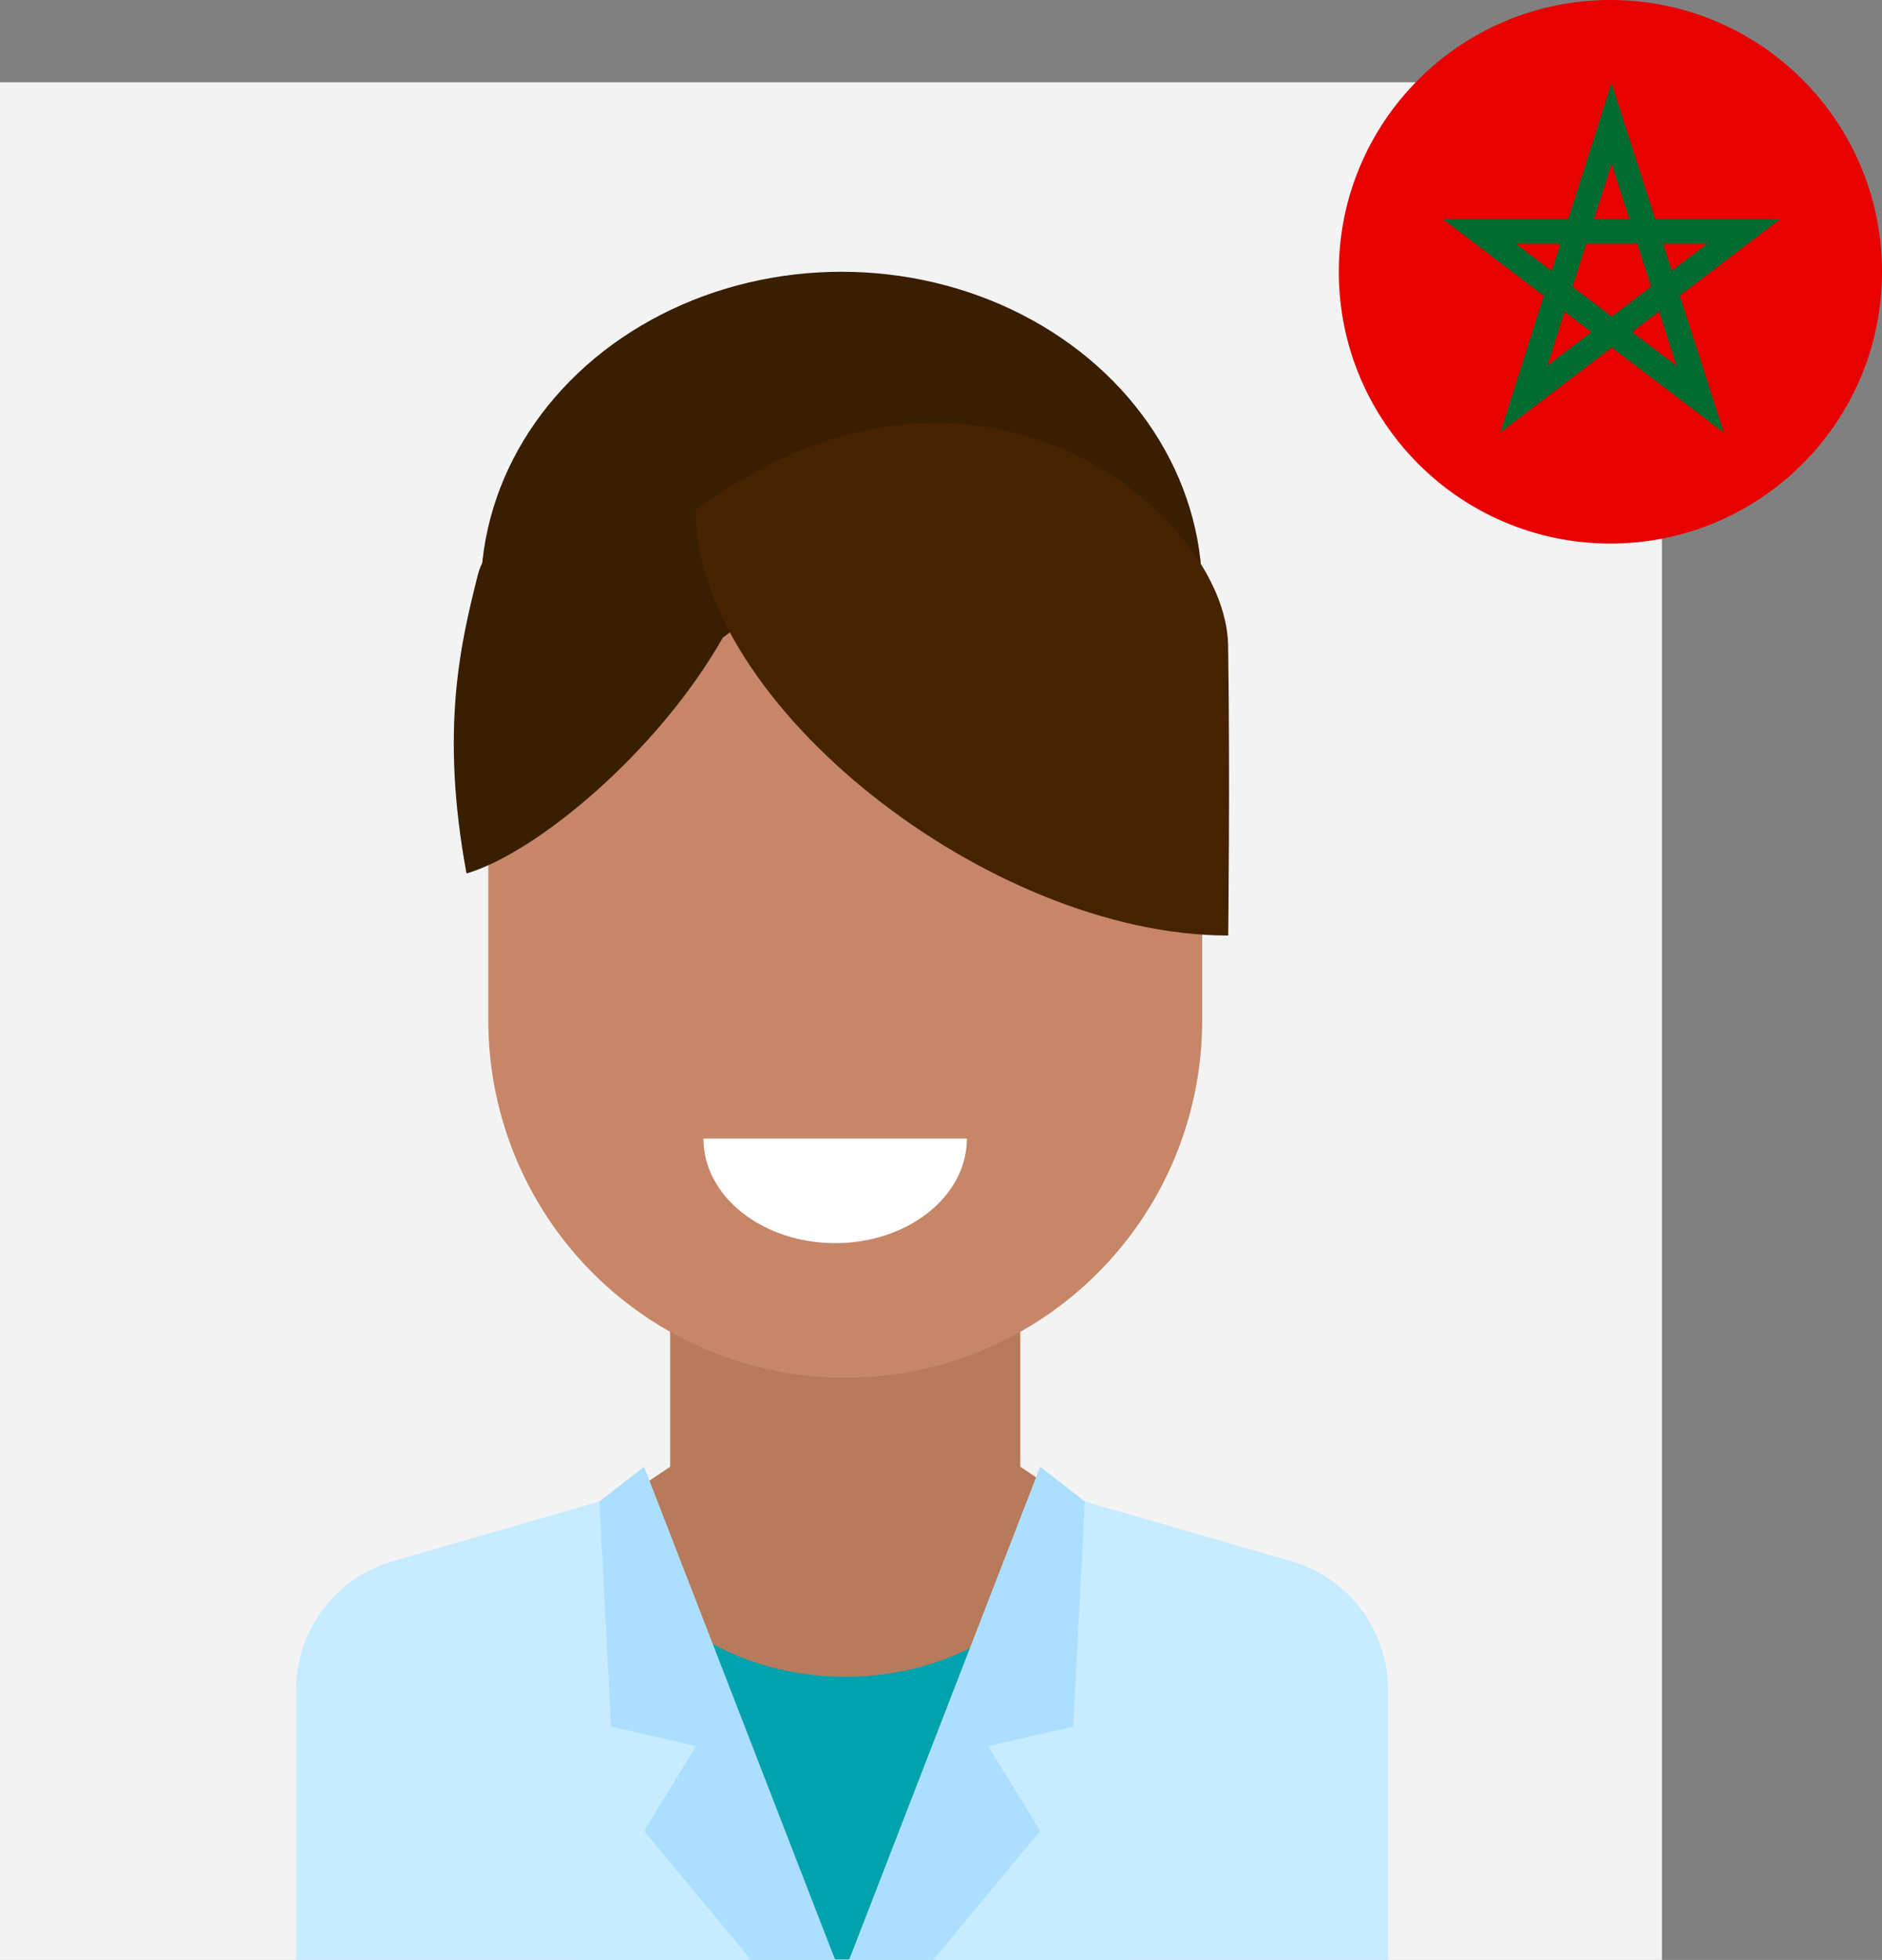
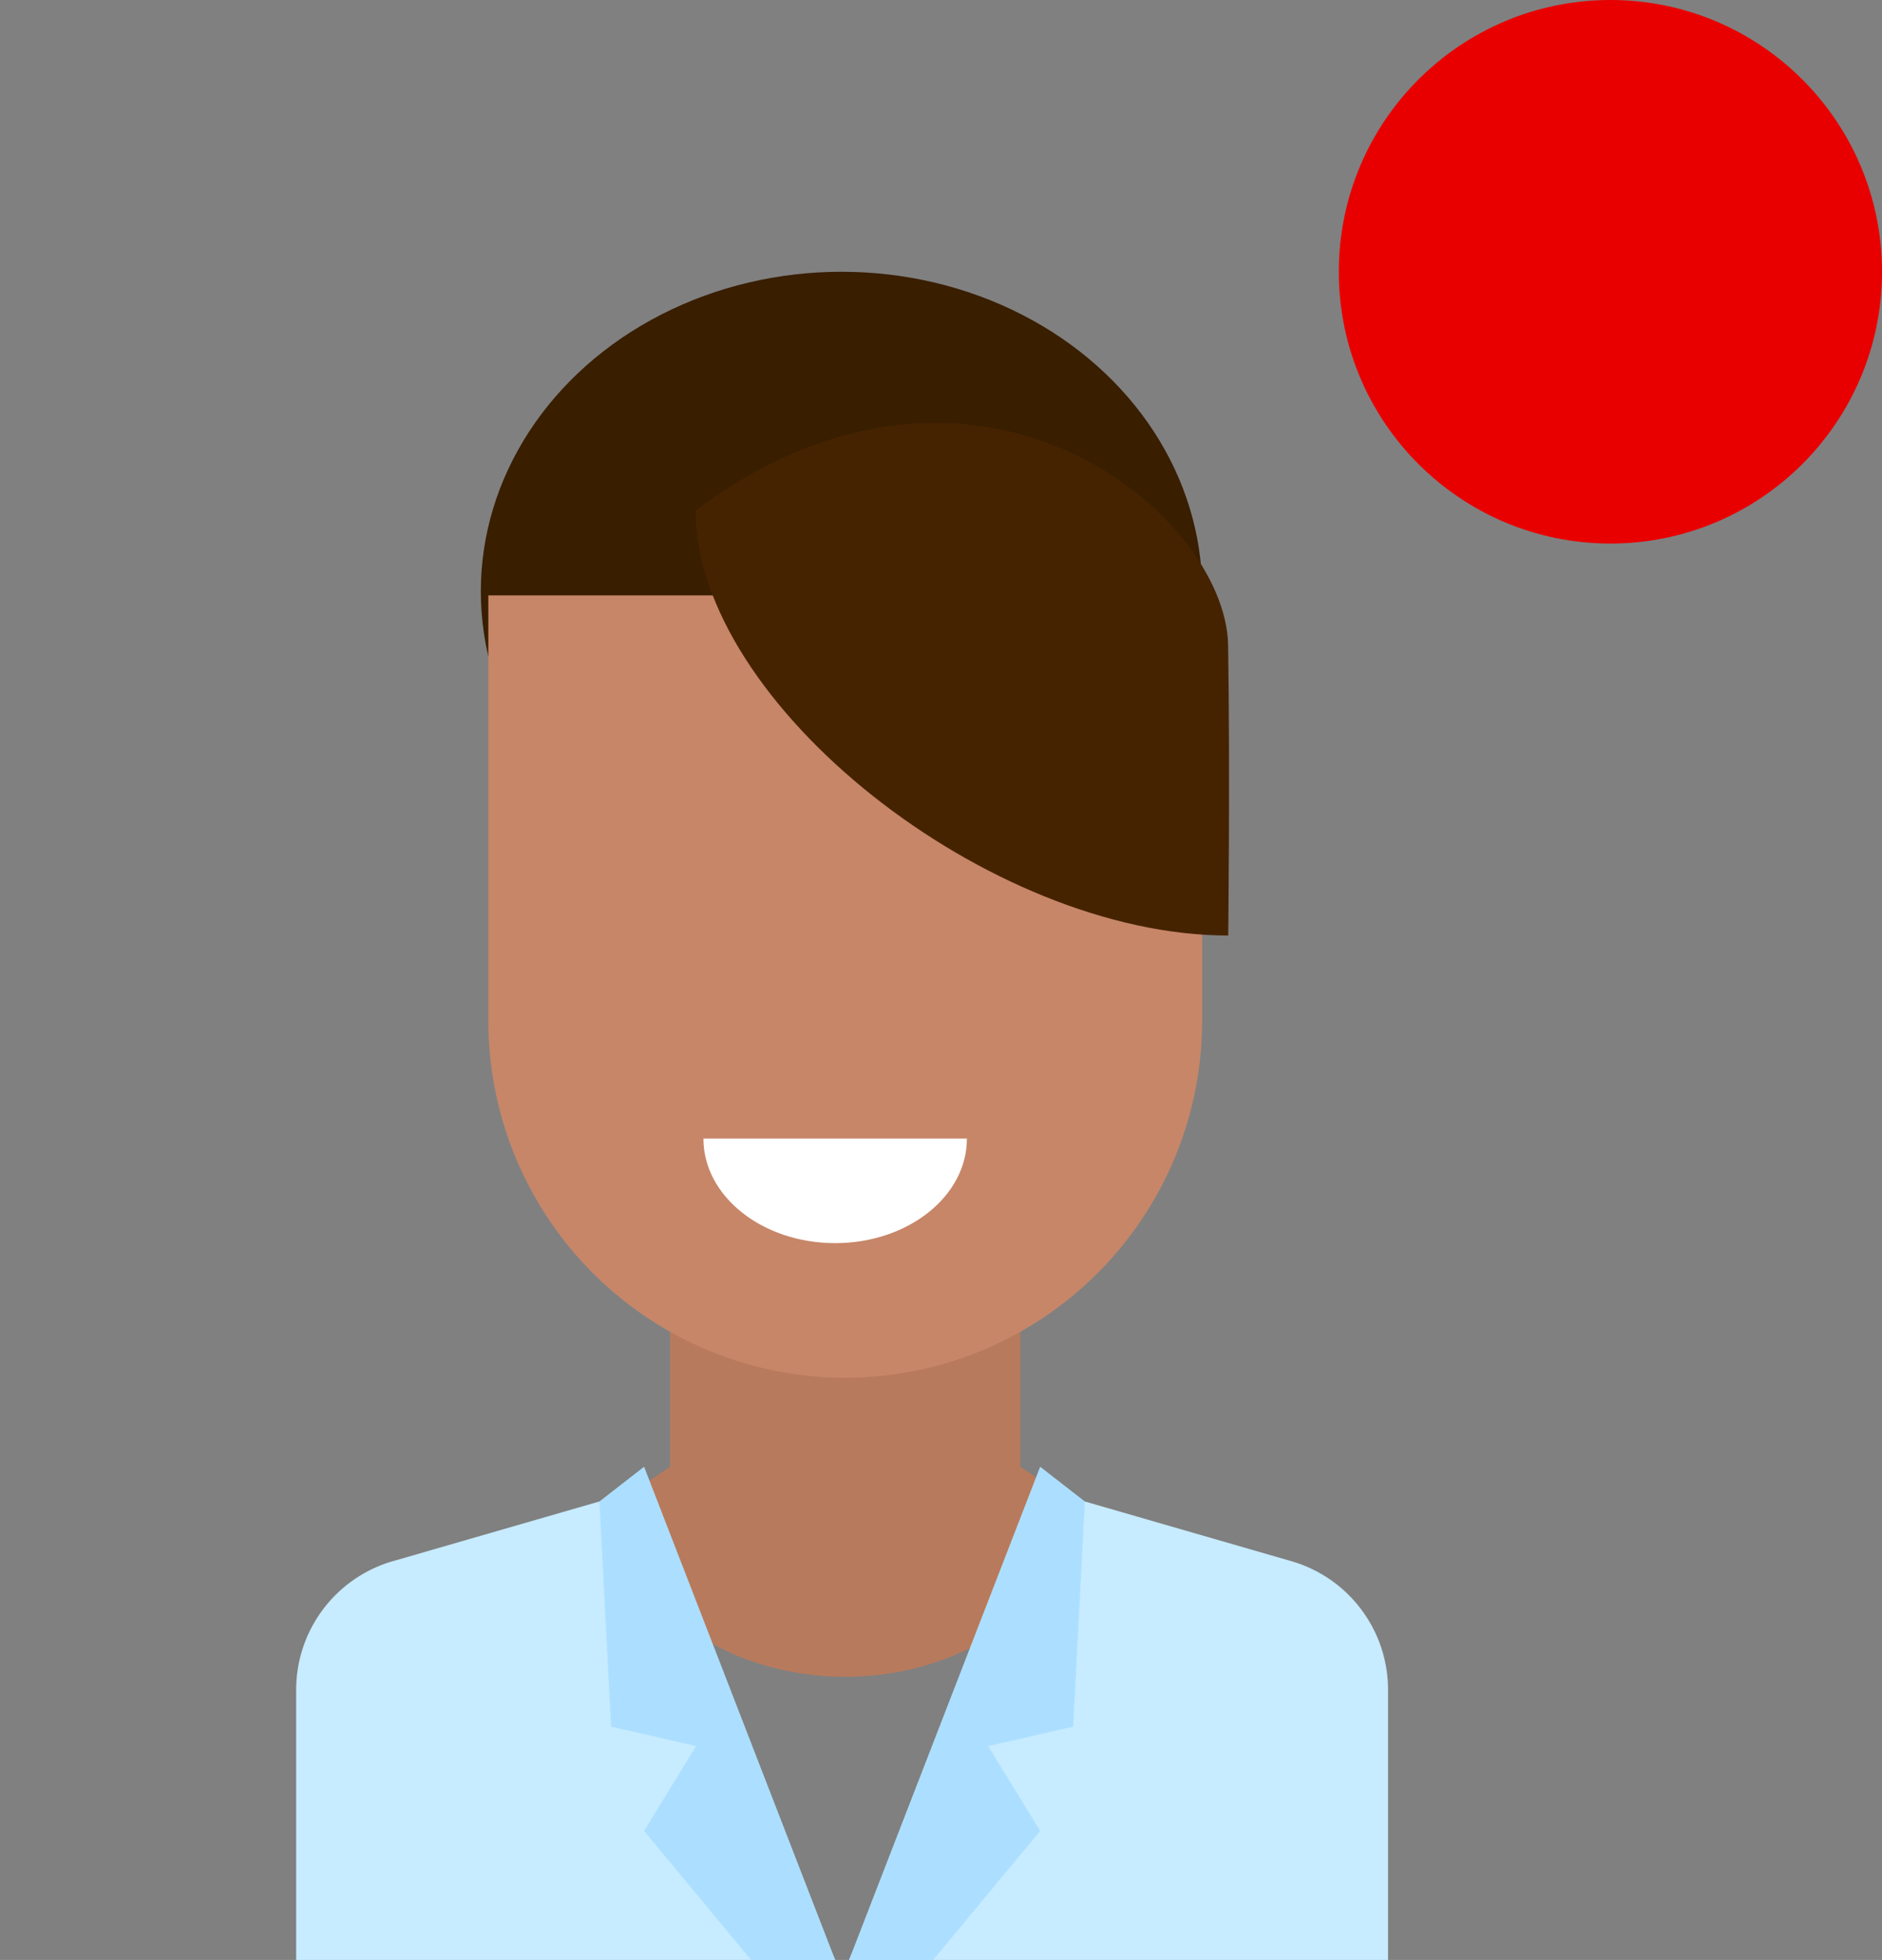
<svg xmlns="http://www.w3.org/2000/svg" width="229.316" height="238.667" viewBox="0 0 229.316 238.667">
  <rect x="0" y="0" width="229.316" height="238.667" fill="#808080" stroke="none" />
  <defs>
    <clipPath id="clip-path">
      <circle id="Ellipse_51" data-name="Ellipse 51" cx="33.094" cy="33.094" r="33.094" fill="none" />
    </clipPath>
  </defs>
  <g id="Interprete_MA1" transform="translate(0 -2.313)">
-     <rect id="Rectangle_2293" data-name="Rectangle 2293" width="202.5" height="228.643" transform="translate(0 12.336)" fill="#f3f3f3" />
-     <rect id="Rectangle_2426" data-name="Rectangle 2426" width="67.154" height="52.025" transform="translate(70.282 188.901)" fill="#00a3ad" />
    <ellipse id="Ellipse_50" data-name="Ellipse 50" cx="43.947" cy="38.922" rx="43.947" ry="38.922" transform="translate(58.587 35.407)" fill="#391e00" />
    <path id="Tracé_7719" data-name="Tracé 7719" d="M503.029,585.767V554.155l-21.332-.244-21.332.244v31.612l-6.443,4.325c0,11.707,12.559,21.247,27.775,21.247s27.775-9.541,27.775-21.247Z" transform="translate(-378.706 -404.846)" fill="#b87a5c" />
-     <path id="Tracé_7720" data-name="Tracé 7720" d="M111.068,137.652h86.98v51.774a43.49,43.49,0,0,1-43.49,43.49h0a43.49,43.49,0,0,1-43.49-43.49V137.652Z" transform="translate(-51.567 -62.836)" fill="#c78668" />
+     <path id="Tracé_7720" data-name="Tracé 7720" d="M111.068,137.652h86.98v51.774a43.49,43.49,0,0,1-43.49,43.49h0a43.49,43.49,0,0,1-43.49-43.49Z" transform="translate(-51.567 -62.836)" fill="#c78668" />
    <path id="Tracé_7721" data-name="Tracé 7721" d="M552.158,608.487" transform="translate(-424.316 -430.184)" fill="#f39b85" />
    <path id="Tracé_7722" data-name="Tracé 7722" d="M421.293,619.4l25.263,56.83H380.879V643.34a16.31,16.31,0,0,1,12.014-15.734Z" transform="translate(-344.793 -435.252)" fill="#c7ebff" />
    <path id="Tracé_7723" data-name="Tracé 7723" d="M141.78,335.716l23.283,60.058H154.815L141.78,380.059l6.335-10.324-10.355-2.376-1.421-27.415Z" transform="translate(-63.3 -154.795)" fill="#acdfff" />
    <path id="Tracé_7724" data-name="Tracé 7724" d="M531.894,619.4l-25.263,56.83h65.677V643.34a16.31,16.31,0,0,0-12.014-15.734Z" transform="translate(-403.178 -435.252)" fill="#c7ebff" />
    <path id="Tracé_7725" data-name="Tracé 7725" d="M216.4,335.716l-23.283,60.058H203.36L216.4,380.059l-6.335-10.324,10.355-2.376,1.421-27.415Z" transform="translate(-89.659 -154.795)" fill="#acdfff" />
    <path id="Tracé_7726" data-name="Tracé 7726" d="M473.512,538.786c0,7.03,7.187,12.729,16.052,12.729s16.052-5.7,16.052-12.729Z" transform="translate(-387.802 -397.823)" fill="#fff" />
-     <path id="Tracé_7727" data-name="Tracé 7727" d="M449.519,410.12c-7.931,13.927-22.647,26.17-31.235,28.728-3.289-17.725-.633-28.323,1.377-36.364s19.7-13.157,29.858-6.03S449.519,410.12,449.519,410.12Z" transform="translate(-361.439 -330.166)" fill="#391e00" />
    <path id="Tracé_7728" data-name="Tracé 7728" d="M471.73,386.774c0,23.548,35.81,51.754,64.9,51.754,0,0,.231-19.248-.012-35.328S505.757,361.435,471.73,386.774Z" transform="translate(-386.974 -322.294)" fill="#462300" />
    <g id="Groupe_7457" data-name="Groupe 7457" transform="translate(163.129 2.313)" clip-path="url(#clip-path)">
      <rect id="Rectangle_2427" data-name="Rectangle 2427" width="72.056" height="69.089" transform="translate(-3.75 -1.239)" fill="#e80000" />
-       <path id="Tracé_7729" data-name="Tracé 7729" d="M336.455,43.508h32.229L341.895,63.924l10.677-33.556,10.8,33.588Z" transform="translate(-319.34 -15.339)" fill="none" stroke="#006b30" stroke-miterlimit="10" stroke-width="3" />
    </g>
  </g>
</svg>